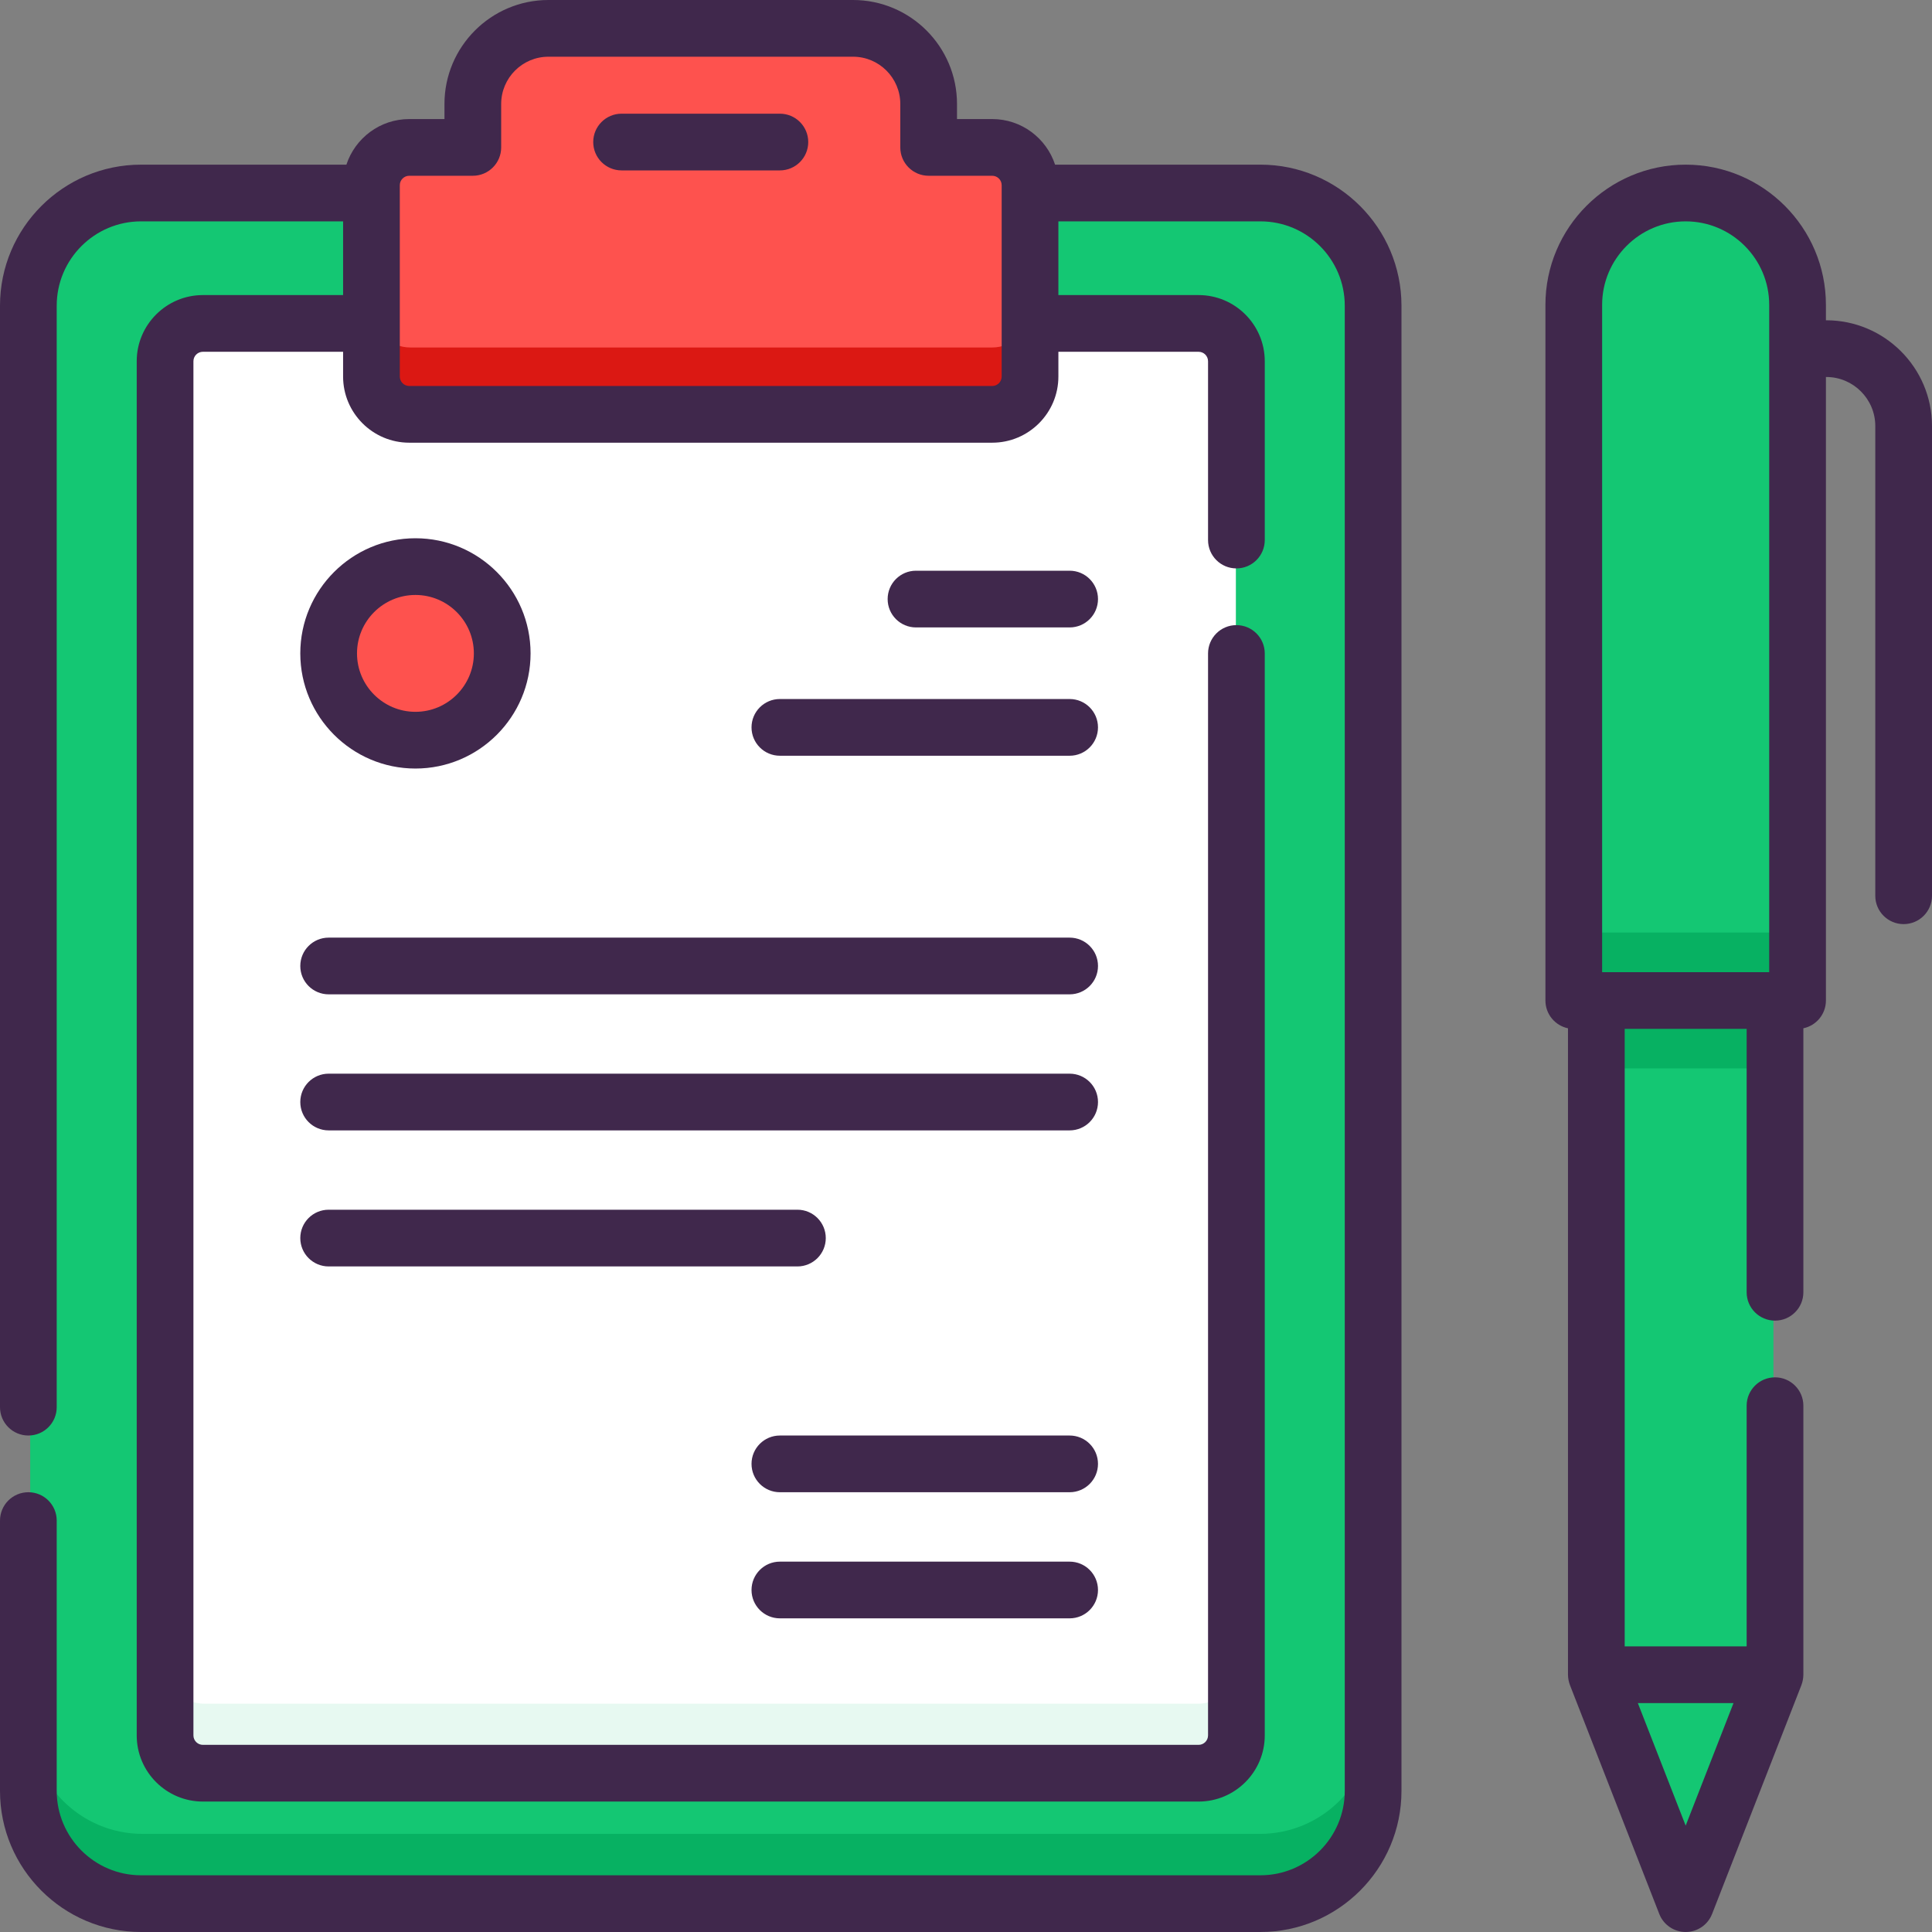
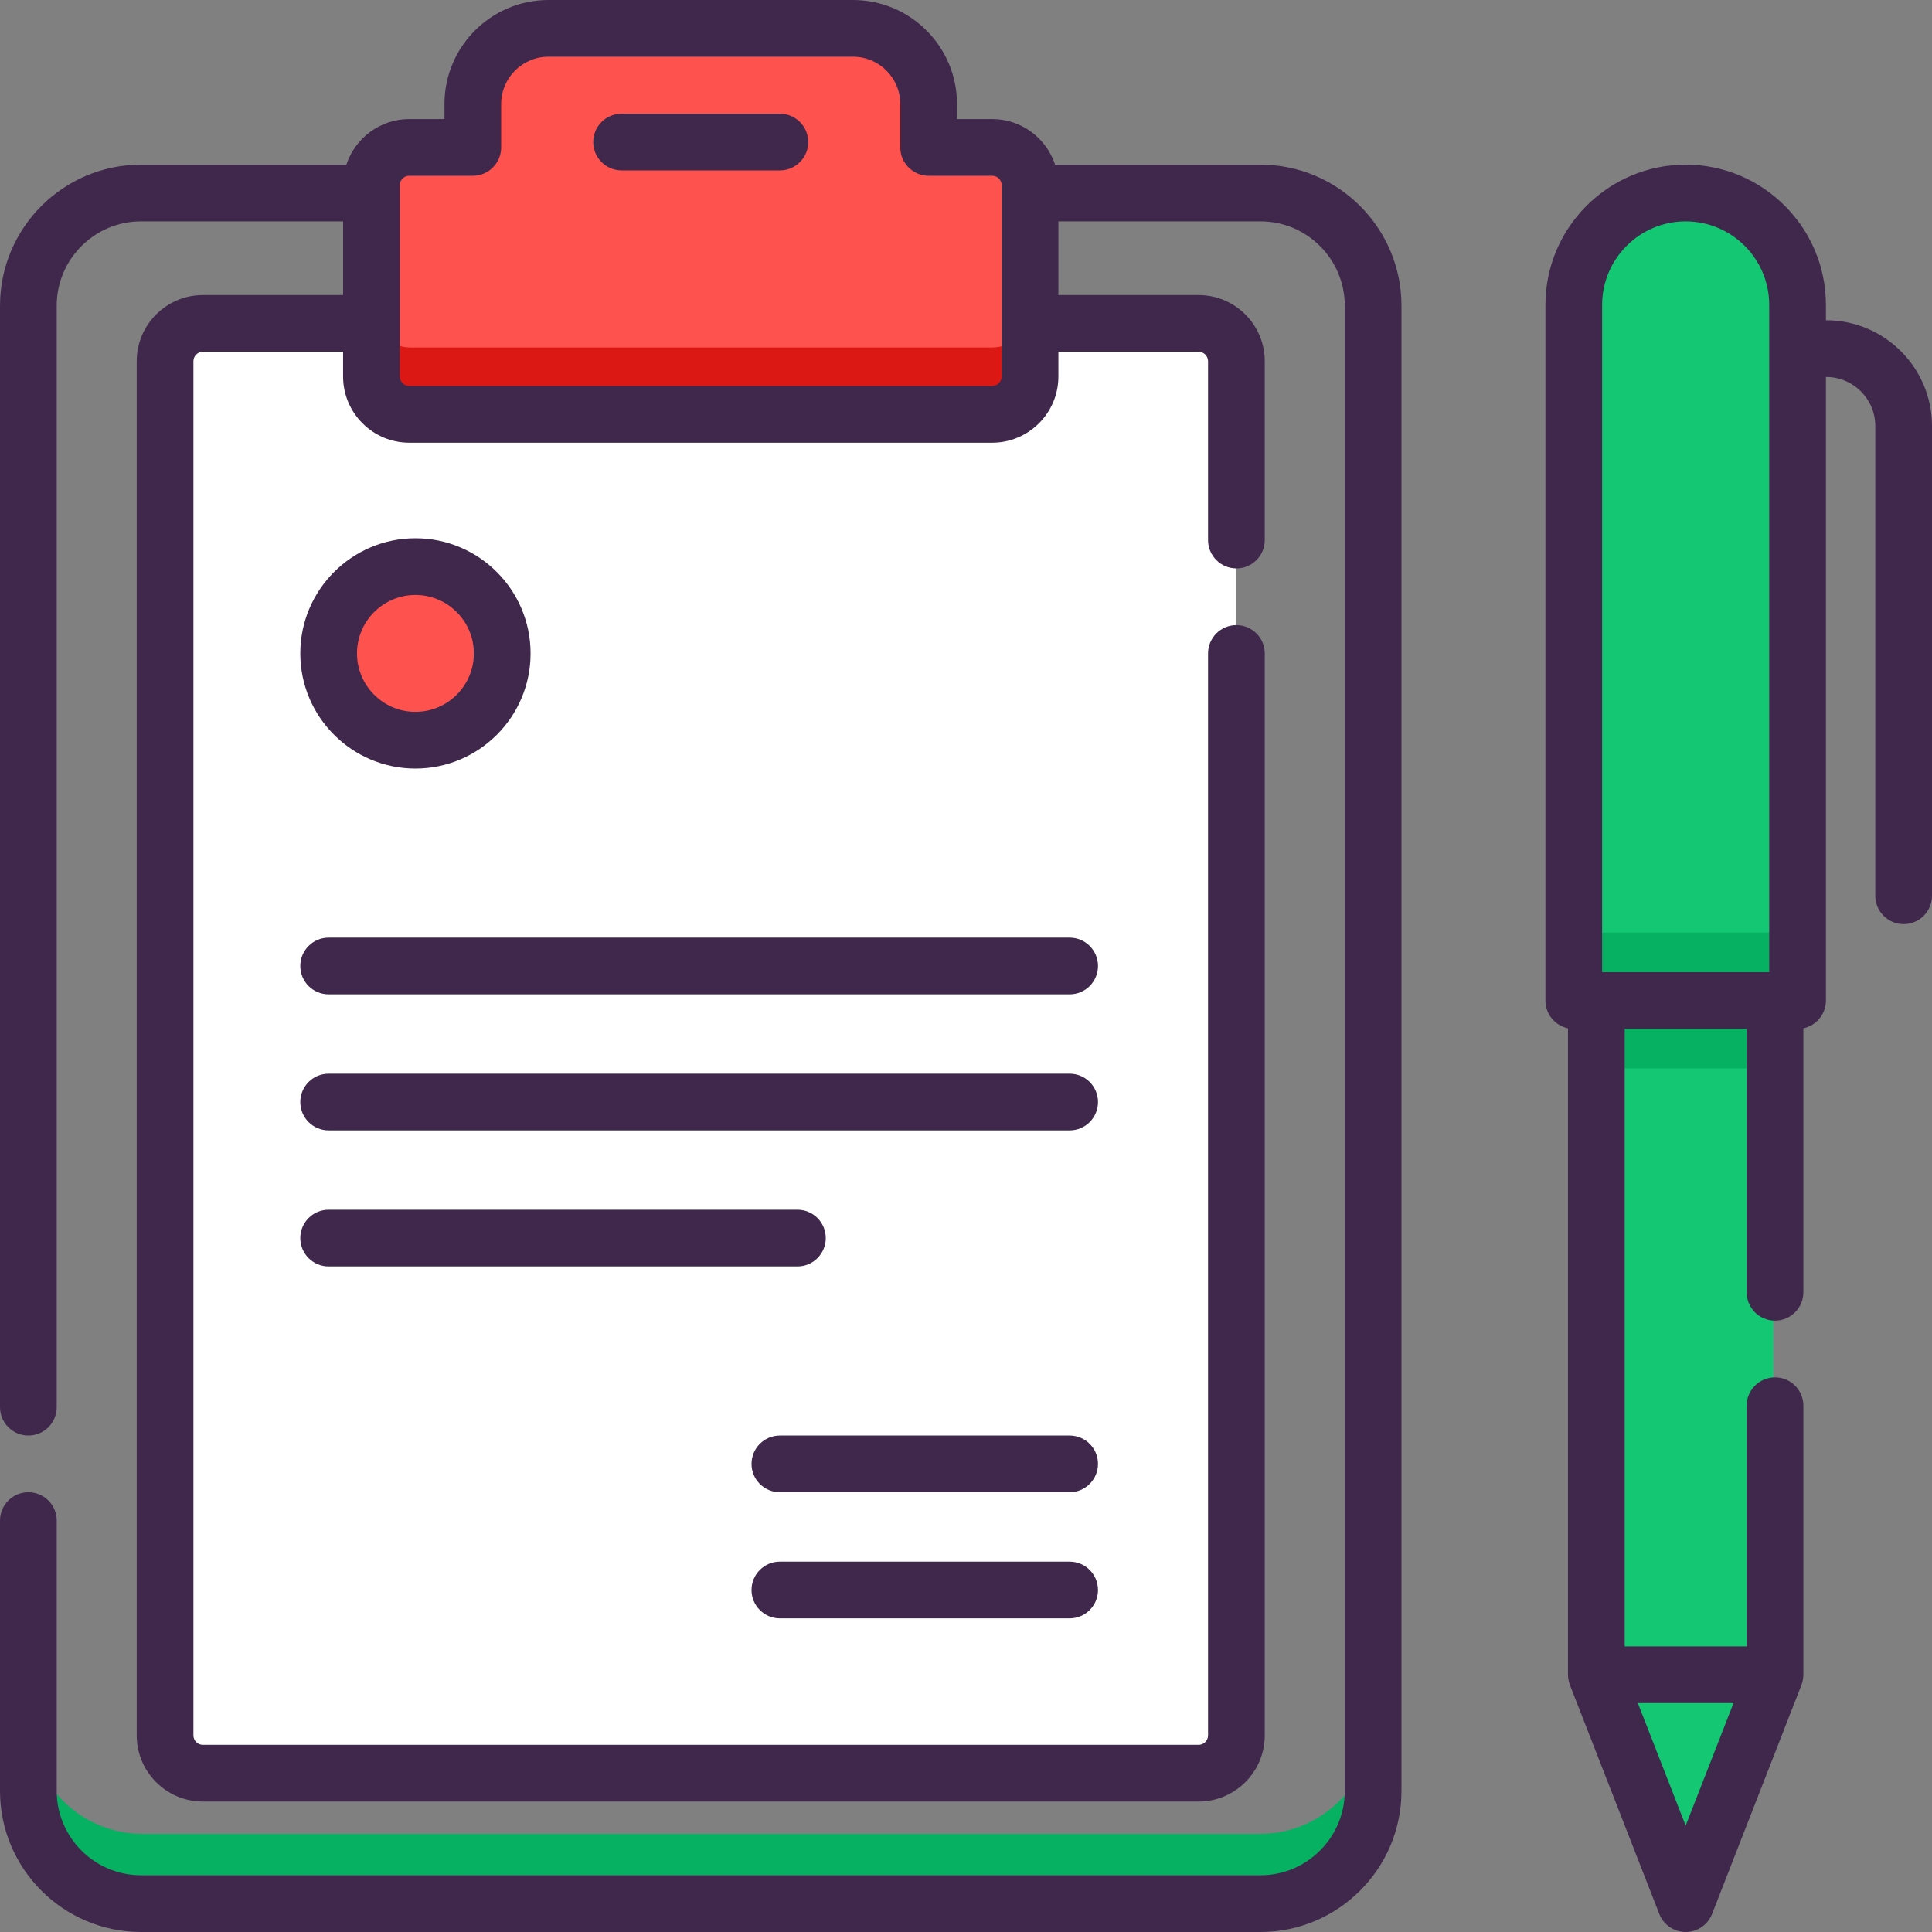
<svg xmlns="http://www.w3.org/2000/svg" width="255" height="255" viewBox="0 0 255 255" fill="none">
  <rect x="0" y="0" width="255" height="255" fill="#808080" stroke="none" />
  <path d="M210.536 132.049H234.071V220.863H210.536V132.049Z" fill="#14C773" />
  <path d="M210.536 132.049H234.071V141.014H210.536V132.049Z" fill="#07B162" />
  <path d="M222.302 25.674C230.442 25.674 237.041 32.273 237.041 40.413V132.048H207.562V40.413C207.562 32.273 214.161 25.674 222.302 25.674Z" fill="#14C773" />
  <path d="M207.562 123.083H237.041V132.048H207.562V123.083Z" fill="#07B162" />
  <path d="M222.303 251.014L210.536 220.863H234.071L222.303 251.014Z" fill="#14C773" />
  <path d="M241.04 42.273H240.999V40.243C240.999 30.036 232.695 21.732 222.487 21.732C212.28 21.732 203.977 30.036 203.977 40.243V132.057C203.977 133.862 205.255 135.368 206.955 135.721V221.046C206.961 221.512 207.049 221.972 207.212 222.407L219.003 252.617C219.563 254.054 220.947 254.999 222.489 254.999C224.031 254.999 225.415 254.054 225.975 252.617L237.766 222.407C237.928 221.971 238.016 221.512 238.022 221.046V185.535C238.022 183.468 236.346 181.792 234.279 181.792C232.212 181.792 230.536 183.468 230.536 185.535V217.304H214.44V135.799H230.536V170.564C230.536 172.631 232.212 174.307 234.279 174.307C236.346 174.307 238.022 172.631 238.022 170.564V135.72C239.722 135.367 240.999 133.861 240.999 132.056V49.759H241.041C244.61 49.759 247.514 52.663 247.514 56.233V118.229C247.514 120.297 249.19 121.972 251.257 121.972C253.324 121.972 255 120.297 255 118.229V56.233C254.999 48.535 248.737 42.273 241.04 42.273ZM211.461 40.242C211.461 34.163 216.408 29.217 222.487 29.217C228.567 29.217 233.513 34.163 233.513 40.242V128.314H211.461V40.242ZM228.801 224.788L222.488 240.962L216.176 224.788H228.801Z" fill="#40284C" />
-   <path d="M166.286 251.014H18.828C10.63 251.014 3.984 244.369 3.984 236.171V40.517C3.984 32.319 10.63 25.673 18.828 25.673H166.286C174.484 25.673 181.13 32.319 181.13 40.517V236.171C181.13 244.369 174.484 251.014 166.286 251.014Z" fill="#14C773" />
  <path d="M166.286 242.05H18.828C10.63 242.05 3.984 235.404 3.984 227.206V236.171C3.984 244.368 10.63 251.014 18.828 251.014H166.286C174.484 251.014 181.13 244.368 181.13 236.171V227.206C181.13 235.404 174.484 242.05 166.286 242.05Z" fill="#07B162" />
  <path d="M158.139 233.834H26.975C24.224 233.834 21.995 231.604 21.995 228.854V47.835C21.995 45.084 24.224 42.854 26.975 42.854H158.139C160.89 42.854 163.12 45.084 163.12 47.835V228.854C163.12 231.604 160.89 233.834 158.139 233.834Z" fill="white" />
-   <path d="M158.139 224.869H26.975C24.224 224.869 21.995 222.639 21.995 219.889V228.854C21.995 231.604 24.224 233.834 26.975 233.834H158.139C160.89 233.834 163.12 231.604 163.12 228.854V219.889C163.12 222.639 160.89 224.869 158.139 224.869Z" fill="#E7F9F1" />
  <path d="M130.954 19.667H122.581V13.945C122.581 8.444 118.121 3.984 112.62 3.984H72.494C66.993 3.984 62.533 8.444 62.533 13.945V19.667H54.16C51.409 19.667 49.179 21.897 49.179 24.648V49.849C49.179 52.599 51.409 54.829 54.16 54.829H130.954C133.705 54.829 135.935 52.599 135.935 49.849V24.648C135.935 21.897 133.705 19.667 130.954 19.667Z" fill="#FE524E" />
  <path d="M130.954 45.865H54.16C51.409 45.865 49.179 43.635 49.179 40.885V49.849C49.179 52.6 51.409 54.83 54.16 54.83H130.954C133.705 54.83 135.935 52.6 135.935 49.849V40.885C135.935 43.635 133.705 45.865 130.954 45.865Z" fill="#DB1813" />
  <path d="M56.782 97.608C63.014 96.598 67.247 90.727 66.237 84.495C65.226 78.263 59.355 74.031 53.124 75.041C46.892 76.051 42.659 81.922 43.669 88.153C44.68 94.385 50.55 98.618 56.782 97.608Z" fill="#FE524E" />
  <path d="M166.362 21.732H139.256C138.111 18.242 134.828 15.714 130.96 15.714H126.313V13.723C126.314 6.156 120.157 0 112.591 0H72.387C64.82 0 58.664 6.156 58.664 13.723V15.714H54.016C50.15 15.714 46.867 18.243 45.721 21.732H18.615C8.351 21.732 0 30.082 0 40.347V185.728C0 187.795 1.675 189.471 3.743 189.471C5.81 189.471 7.486 187.795 7.486 185.728V40.347C7.486 34.21 12.479 29.217 18.615 29.217H45.284V38.946H26.778C21.963 38.946 18.045 42.864 18.045 47.679V229.052C18.045 233.867 21.963 237.784 26.778 237.784H158.199C163.014 237.784 166.932 233.867 166.932 229.052V86.251C166.932 84.183 165.257 82.508 163.189 82.508C161.122 82.508 159.447 84.183 159.447 86.251V229.052C159.447 229.74 158.887 230.299 158.199 230.299H26.778C26.09 230.299 25.53 229.74 25.53 229.052V47.679C25.53 46.99 26.09 46.431 26.778 46.431H45.284V49.697C45.284 54.513 49.201 58.43 54.016 58.43H130.961C135.776 58.43 139.694 54.513 139.694 49.697V46.431H158.199C158.888 46.431 159.447 46.99 159.447 47.679V71.281C159.447 73.348 161.122 75.023 163.19 75.023C165.257 75.023 166.933 73.348 166.933 71.281V47.679C166.933 42.864 163.015 38.946 158.2 38.946H139.694V29.217H166.362C172.499 29.217 177.492 34.21 177.492 40.347V236.383C177.492 242.52 172.499 247.513 166.362 247.513H18.615C12.479 247.513 7.486 242.52 7.486 236.383V200.698C7.486 198.63 5.81 196.955 3.743 196.955C1.675 196.955 0 198.631 0 200.699V236.384C0 246.648 8.351 254.999 18.615 254.999H166.362C176.627 254.999 184.977 246.648 184.977 236.383V40.347C184.977 30.082 176.627 21.732 166.362 21.732ZM132.208 49.697C132.208 50.386 131.649 50.945 130.961 50.945H54.016C53.328 50.945 52.769 50.386 52.769 49.697V24.447C52.769 23.758 53.328 23.199 54.016 23.199H62.406C64.473 23.199 66.149 21.523 66.149 19.456V13.723C66.149 10.284 68.947 7.486 72.387 7.486H112.591C116.03 7.486 118.828 10.284 118.828 13.723V19.457C118.828 21.524 120.504 23.199 122.571 23.199H130.961C131.649 23.199 132.208 23.759 132.208 24.447V49.697Z" fill="#40284C" />
  <path d="M102.935 15.005H82.042C79.974 15.005 78.299 16.681 78.299 18.748C78.299 20.815 79.974 22.491 82.042 22.491H102.935C105.002 22.491 106.678 20.815 106.678 18.748C106.678 16.681 105.002 15.005 102.935 15.005Z" fill="#40284C" />
  <path d="M141.179 189.471H102.935C100.868 189.471 99.192 191.146 99.192 193.213C99.192 195.281 100.868 196.956 102.935 196.956H141.179C143.246 196.956 144.921 195.281 144.921 193.213C144.921 191.146 143.245 189.471 141.179 189.471Z" fill="#40284C" />
  <path d="M141.179 206.117H102.935C100.868 206.117 99.192 207.792 99.192 209.86C99.192 211.927 100.868 213.602 102.935 213.602H141.179C143.246 213.602 144.921 211.927 144.921 209.86C144.921 207.792 143.245 206.117 141.179 206.117Z" fill="#40284C" />
  <path d="M54.832 101.438C63.212 101.438 70.029 94.62 70.029 86.24C70.029 77.861 63.212 71.043 54.832 71.043C46.453 71.043 39.635 77.861 39.635 86.24C39.635 94.62 46.453 101.438 54.832 101.438ZM54.832 78.528C59.084 78.528 62.544 81.988 62.544 86.24C62.544 90.493 59.084 93.952 54.832 93.952C50.58 93.952 47.12 90.493 47.12 86.24C47.12 81.988 50.58 78.528 54.832 78.528Z" fill="#40284C" />
-   <path d="M141.179 75.327H120.901C118.833 75.327 117.158 77.003 117.158 79.07C117.158 81.138 118.833 82.813 120.901 82.813H141.179C143.246 82.813 144.922 81.138 144.922 79.07C144.922 77.003 143.246 75.327 141.179 75.327Z" fill="#40284C" />
-   <path d="M141.179 92.262H102.935C100.868 92.262 99.192 93.938 99.192 96.005C99.192 98.072 100.868 99.748 102.935 99.748H141.179C143.246 99.748 144.921 98.072 144.921 96.005C144.921 93.938 143.245 92.262 141.179 92.262Z" fill="#40284C" />
  <path d="M141.179 123.755H43.378C41.31 123.755 39.635 125.43 39.635 127.498C39.635 129.565 41.31 131.24 43.378 131.24H141.179C143.246 131.24 144.922 129.565 144.922 127.498C144.922 125.43 143.246 123.755 141.179 123.755Z" fill="#40284C" />
  <path d="M141.179 141.712H43.378C41.31 141.712 39.635 143.387 39.635 145.454C39.635 147.522 41.31 149.197 43.378 149.197H141.179C143.246 149.197 144.922 147.522 144.922 145.454C144.922 143.387 143.246 141.712 141.179 141.712Z" fill="#40284C" />
  <path d="M108.992 163.411C108.992 161.344 107.317 159.668 105.249 159.668H43.378C41.31 159.668 39.635 161.344 39.635 163.411C39.635 165.478 41.31 167.154 43.378 167.154H105.25C107.317 167.153 108.992 165.478 108.992 163.411Z" fill="#40284C" />
</svg>